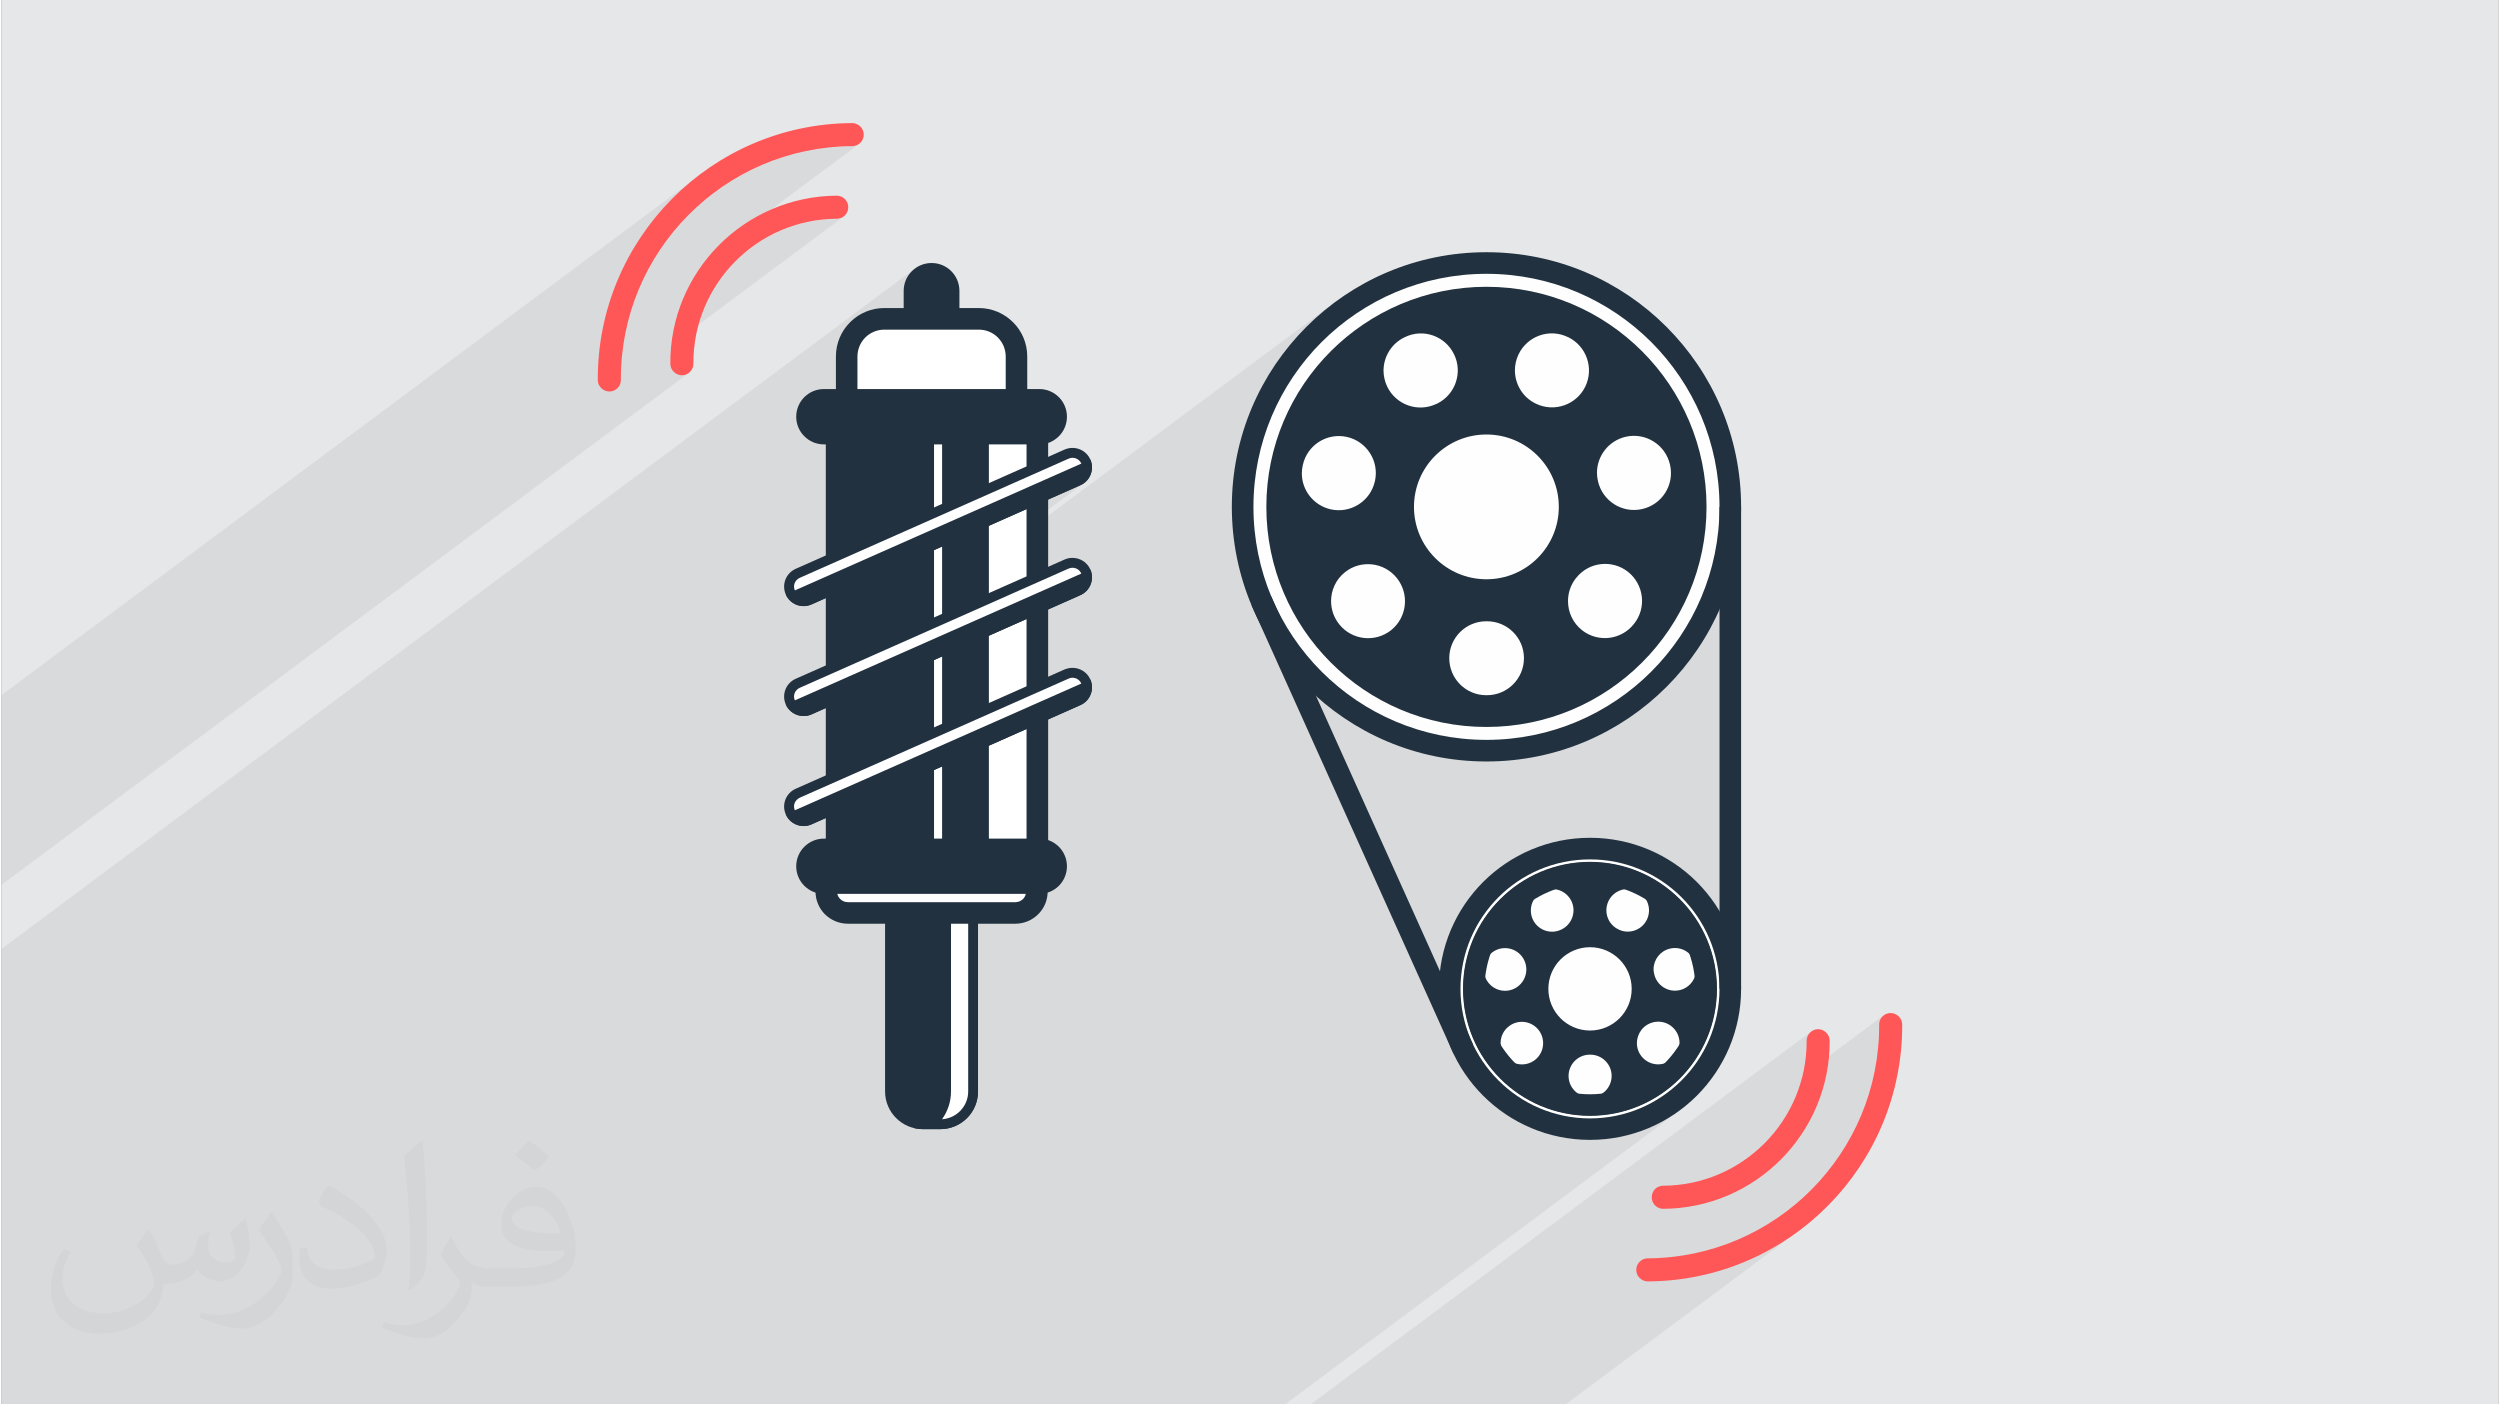
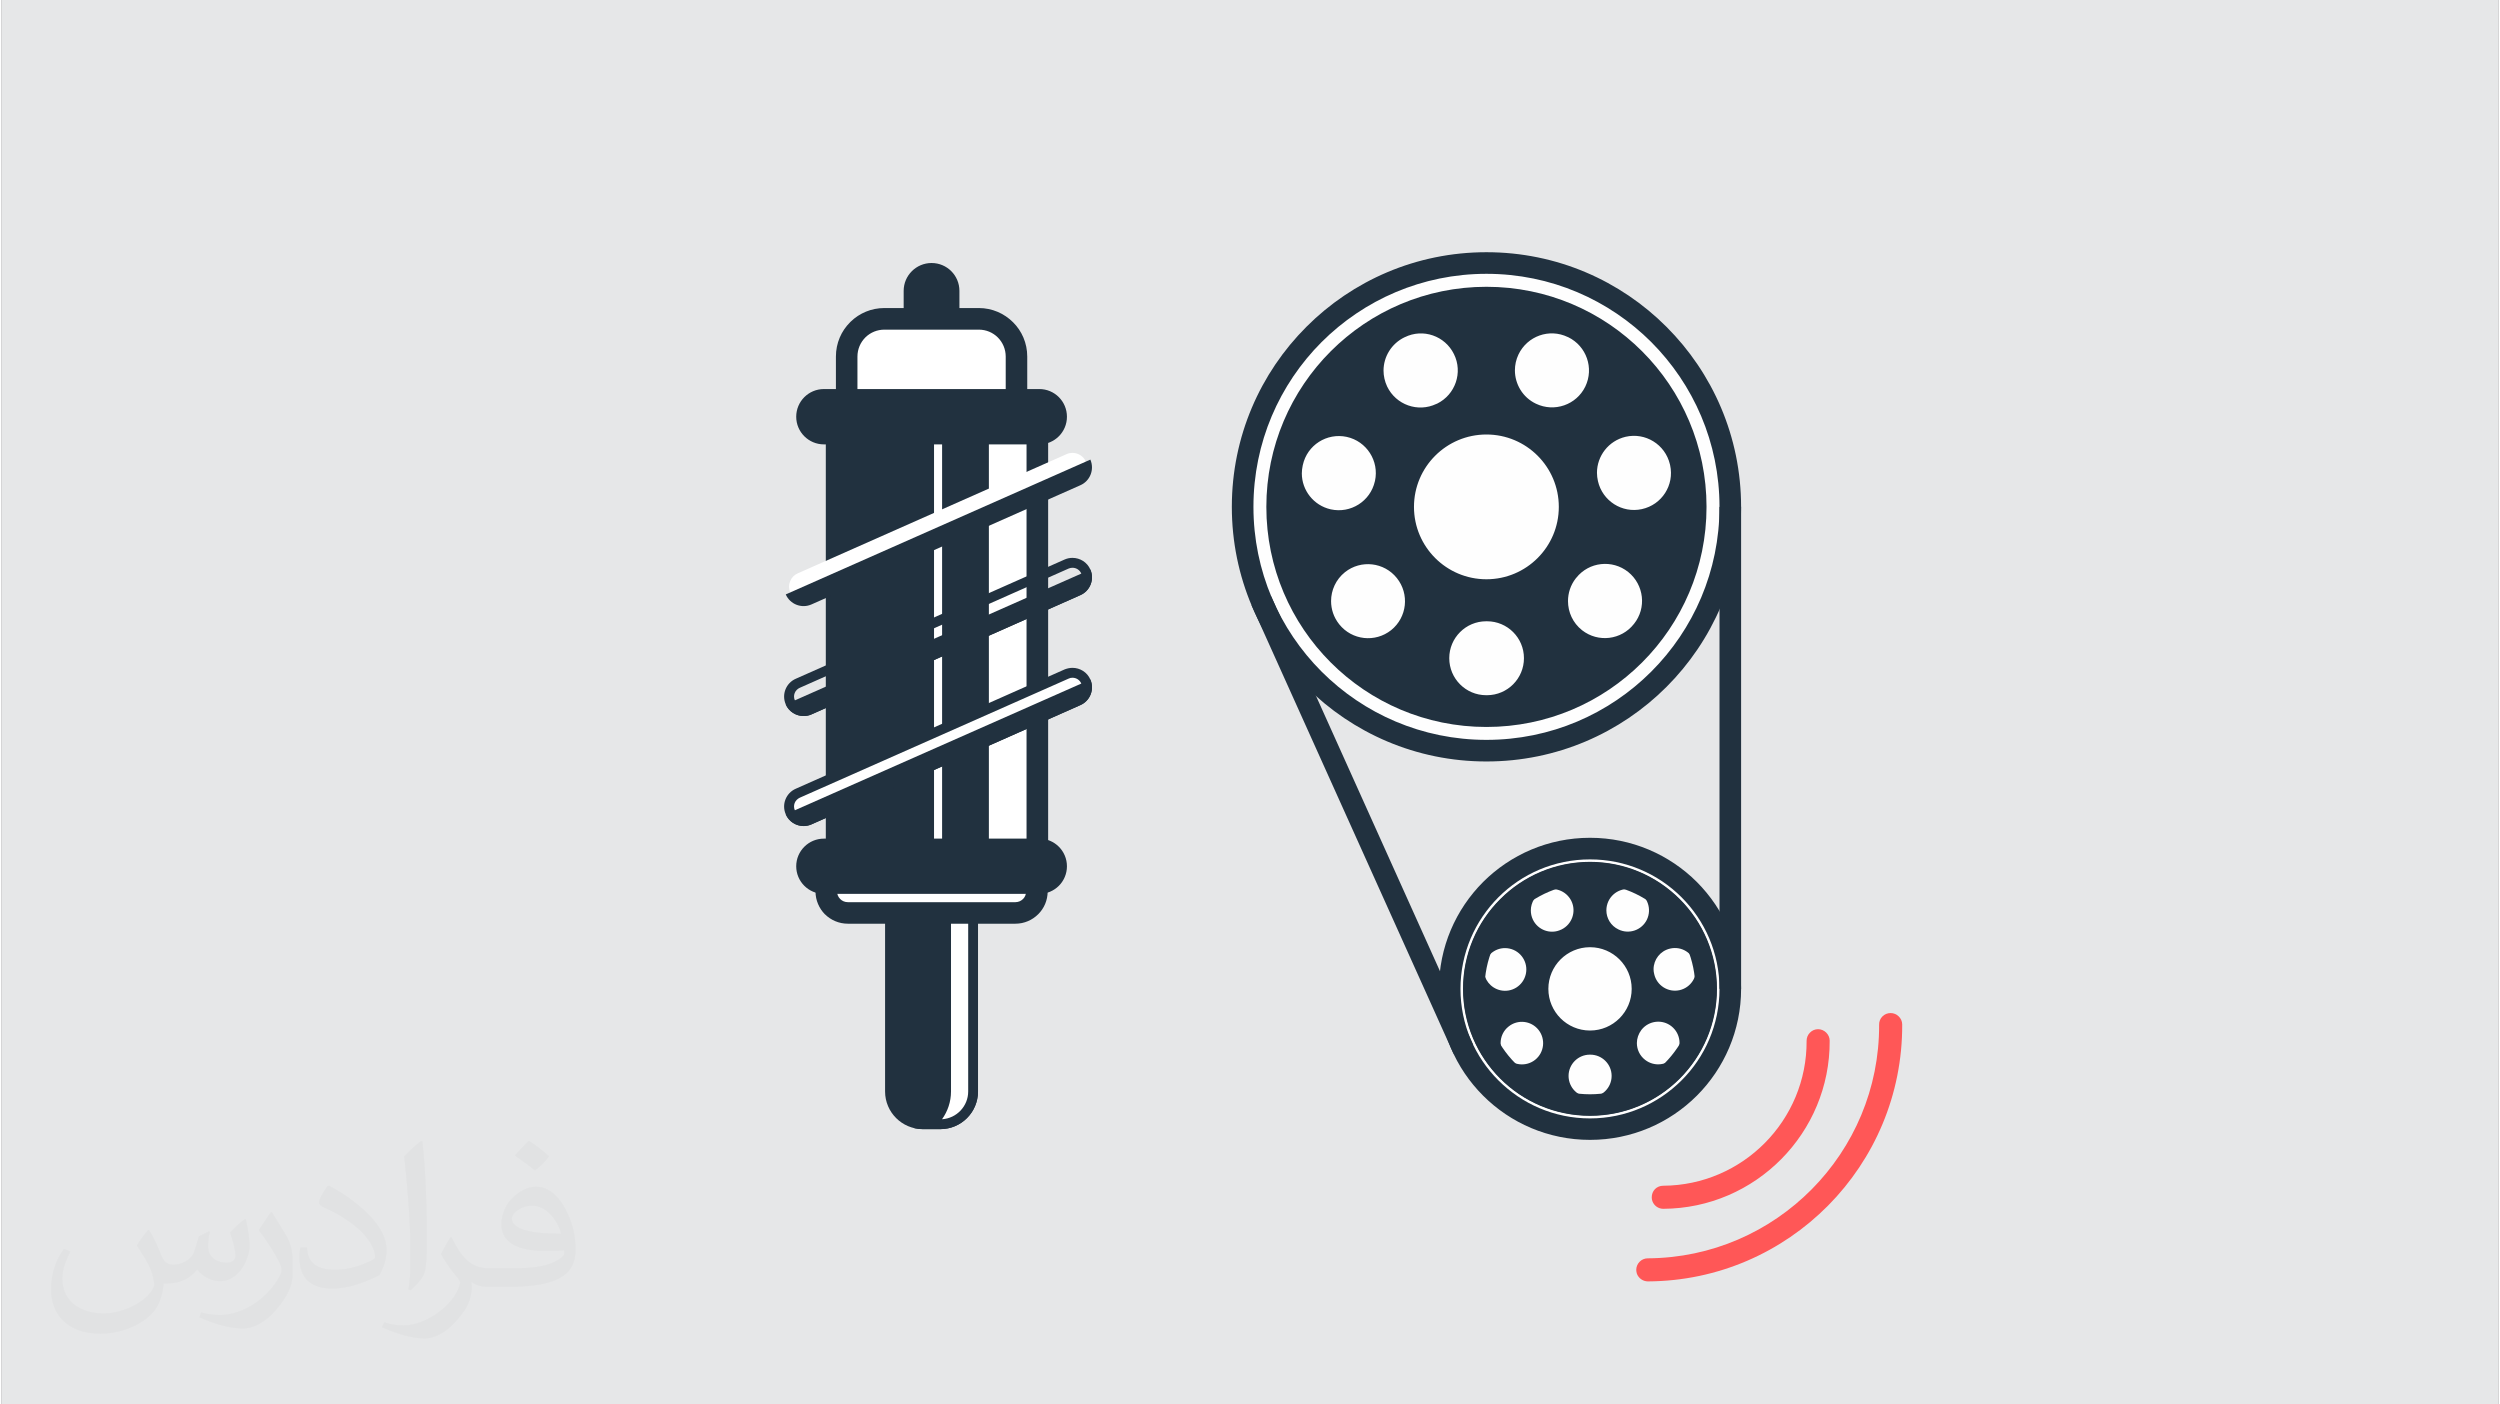
<svg xmlns="http://www.w3.org/2000/svg" xml:space="preserve" width="356px" height="200px" version="1.0" shape-rendering="geometricPrecision" text-rendering="geometricPrecision" image-rendering="optimizeQuality" fill-rule="evenodd" clip-rule="evenodd" viewBox="0 0 35600 20025">
  <rect x="0" y="0" width="35600" height="20025" fill="#808080" stroke="none" />
  <g id="Layer_x0020_1">
    <g id="_2212389290160">
      <path fill="#E6E7E8" d="M0 0l35600 0 0 20025 -35600 0 0 -20025z" />
      <path fill="#373435" fill-opacity="0.031" d="M2102 17538c67,103 111,202 155,311 31,64 48,183 198,183 44,0 107,-14 163,-45 63,-33 111,-82 135,-159l61 -201 145 -72 10 10c-19,76 -24,148 -24,206 0,169 145,233 262,233 68,0 128,-33 128,-95 0,-81 -34,-216 -78,-338 68,-68 136,-136 214,-191l12 6c34,144 53,286 53,381 0,92 -41,195 -75,263 -70,132 -194,237 -344,237 -114,0 -240,-57 -327,-163l-5 0c-83,101 -209,194 -412,194l-63 0c-10,134 -39,229 -82,313 -122,237 -480,404 -817,404 -470,0 -705,-272 -705,-632 0,-223 72,-431 184,-577l92 37c-70,134 -116,261 -116,385 0,338 274,499 591,499 293,0 657,-188 722,-404 -24,-237 -114,-348 -250,-565 42,-72 95,-144 160,-220l13 0zm5414 -1273c99,62 196,136 290,221 -53,74 -118,142 -201,201 -94,-76 -189,-142 -286,-212 66,-74 131,-146 197,-210zm51 925c-160,0 -291,105 -291,183 0,167 320,219 702,217 -48,-196 -215,-400 -411,-400zm-359 894c208,0 390,-6 528,-41 155,-39 286,-118 286,-171 0,-15 0,-31 -5,-46 -87,9 -186,9 -274,9 -281,0 -496,-64 -581,-223 -22,-43 -36,-93 -36,-148 0,-153 65,-303 181,-406 97,-84 204,-138 313,-138 196,0 354,159 463,408 60,136 101,292 101,490 0,132 -36,243 -118,326 -153,148 -434,204 -865,204l-197 0 0 0 -51 0c-106,0 -184,-19 -244,-66l-10 0c2,24 5,49 5,72 0,97 -32,220 -97,319 -192,286 -400,410 -579,410 -182,0 -405,-70 -606,-161l36 -70c66,27 155,45 279,45 325,0 751,-313 804,-617 -12,-25 -33,-58 -65,-93 -94,-113 -155,-208 -211,-307 49,-95 92,-171 134,-239l16 -2c139,282 265,445 546,445l43 0 0 0 204 0zm-1406 299c24,-130 26,-276 26,-412l0 -202c0,-377 -48,-925 -87,-1281 68,-75 163,-161 238,-219l21 6c51,449 64,971 64,1450 0,126 -5,250 -17,340 -8,114 -73,200 -214,332l-31 -14zm-1447 -596c7,177 94,317 397,317 189,0 349,-49 526,-133 31,-15 48,-33 48,-50 0,-111 -84,-257 -228,-391 -138,-126 -322,-237 -494,-311 -58,-25 -77,-52 -77,-76 0,-52 68,-159 123,-235l20 -2c196,103 416,255 579,426 148,157 240,315 240,488 0,128 -39,250 -102,361 -216,109 -446,191 -674,191 -276,0 -465,-129 -465,-434 0,-33 0,-85 12,-151l95 0zm-500 -502l172 278c63,103 121,214 121,391l0 227c0,183 -117,379 -306,572 -147,132 -278,188 -399,188 -180,0 -386,-56 -623,-159l26 -70c76,21 163,37 270,37 341,-2 690,-251 850,-556 19,-35 27,-68 27,-91 0,-35 -20,-74 -34,-109 -87,-165 -184,-315 -291,-453 56,-88 111,-173 172,-257l15 2z" />
-       <path fill="#373435" fill-opacity="0.078" d="M19497 20025l64 0 87 0 298 0 224 0 449 0 101 0 12 0 85 0 296 0 3 0 632 0 550 0 3208 -2388 -300 184 -318 155 -334 124 -343 91 1109 -827 255 -192 234 -215 213 -237 190 -256 165 -274 138 -291 110 -305 81 -318 48 -329 16 -338 0 -17 2 -16 4 -15 5 -16 7 -14 8 -14 10 -13 11 -12 12 -11 13 -10 -1167 870 22 -88 30 -204 9 -210 1 -16 2 -16 4 -16 6 -15 6 -14 9 -14 9 -13 11 -12 12 -11 13 -10 -7147 5323 4 0 107 0 612 0 3 0 61 0 2 0 46 0zm4439 -4200l-5639 4200 -294 0 -221 0 -63 0 -8 0 -21 0 -108 0 -375 0 -3 0 -14 0 -1 0 -19 0 -54 0 -247 0 -24 0 -136 0 -43 0 -96 0 -32 0 -37 0 -309 0 -156 0 -81 0 -7 0 -100 0 -110 0 -12 0 0 0 -41 0 -196 0 -223 0 -54 0 -74 0 -77 0 -7 0 -34 0 -279 0 -488 0 -3 0 -18 0 -56 0 -78 0 -1 0 -110 0 -289 0 -83 0 -120 0 -2 0 -2 0 -4 0 0 0 -270 0 -29 0 -31 0 -271 0 -41 0 -71 0 -31 0 -142 0 -64 0 -277 0 -60 0 -23 0 -26 0 -9 0 -471 0 -8 0 -32 0 -32 0 -191 0 -286 0 -38 0 -1019 0 -253 0 -262 0 -314 0 -169 0 -205 0 -310 0 -103 0 -88 0 -70 0 -119 0 -58 0 -53 0 -5 0 -37 0 -139 0 -16 0 -75 0 -15 0 -12 0 -49 0 -13 0 -52 0 -47 0 -8 0 -5 0 -115 0 -71 0 -92 0 -185 0 -172 0 -324 0 -3 0 -22 0 -6 0 -244 0 -29 0 -78 0 -246 0 -286 0 -313 0 -28 0 -123 0 -99 0 -6 0 -61 0 -63 0 -33 0 -49 0 0 0 -28 0 -23 0 -2 0 -1 0 -20 0 -28 0 -46 0 -70 0 -51 0 -23 0 -90 0 -93 0 -245 0 -81 0 0 0 -8 0 -27 0 -279 0 -206 0 -43 0 -59 0 -51 0 0 0 -206 0 -39 0 -16 0 -15 0 -146 0 -89 0 -55 0 -11 0 -27 0 -24 0 -19 0 -100 0 -35 0 -164 0 -71 0 -93 0 -1 0 -54 0 -21 0 -19 0 -143 0 -27 0 -49 0 -21 0 -17 0 -12 0 -3 0 -1 0 -1 0 -37 0 -63 0 -56 0 -16 0 -32 0 -4 0 -10 0 -6 0 -34 0 -6 0 -63 0 -40 0 -93 0 -47 0 -3 0 -5 0 -23 0 -21 0 -106 0 -14 0 -4 0 -42 0 -60 0 -175 0 -73 0 -192 0 -47 0 -50 0 -90 0 -6 0 -127 0 -79 0 -6 0 -2 0 -88 0 -55 0 -39 0 -173 0 0 -47 0 -18 0 -9 0 -9 0 -4 0 -66 0 -9 0 -6 0 -10 0 -23 0 -49 0 -4 0 -6 0 -6 0 -63 0 -25 0 -8 0 -31 0 -36 0 -199 0 -44 0 -101 0 -40 0 -125 0 -192 0 -44 0 -65 0 -59 0 -58 0 -53 0 -29 0 -71 0 -48 0 -58 0 -27 0 0 0 -9 0 0 0 -4 0 -66 0 -9 0 -16 0 -23 0 -49 0 -4 0 -6 0 -6 0 -88 0 -8 0 -265 0 -45 0 -332 0 -97 0 -137 0 -60 0 -112 0 -28 0 -39 0 -137 0 -40 0 0 0 -11 0 -56 0 -25 0 -82 0 -6 0 0 0 -23 0 -21 0 -44 0 -126 0 -78 0 -16 0 -4 0 -1 0 -98 0 -15 0 -78 0 -36 0 -86 0 -136 0 -132 0 -109 0 -5 0 -78 0 -19 0 -206 0 -244 0 -14 0 -1 0 -56 0 -74 0 -228 0 -53 0 -229 0 -32 0 -199 0 -9 0 -189 0 -2 0 -3 0 -36 0 -23 0 -132 0 -61 0 -122 0 -2 0 -6 0 -68 13038 -9711 -59 49 -48 58 -37 68 -23 74 -9 80 0 398 1072 0 108 11 101 32 91 49 79 66 66 79 50 92 31 100 11 109 0 470 -11 109 -31 101 -50 91 -66 79 -79 66 -129 96 256 0 12 -8 -12 8 253 0 0 241 182 0 80 -8 74 -23 67 -36 -403 299 0 159 573 -253 10 -4 10 -4 10 -3 10 -2 11 -2 10 -1 11 -1 10 0 31 2 29 7 28 10 26 15 23 18 21 21 18 24 14 27 7 20 6 19 3 20 2 20 -1 20 -3 20 -4 20 -7 19 -9 19 -10 18 -11 17 -14 15 -14 14 -16 12 -271 201 263 -116 49 -28 -815 607 0 85 4385 -3266 -138 108 -131 114 -126 121 -121 126 -114 132 -107 137 -20 27 719 -535 268 -201 286 -174 304 -146 320 -117 333 -86 345 -53 355 -18 356 18 345 53 333 86 319 117 304 146 287 174 268 201 246 224 225 247 200 268 174 287 146 304 117 320 86 333 53 345 18 356 -18 356 -53 345 -84 326 0 5841 308 0 -367 273 -14 92 -44 173 -61 166 -76 159 -91 149 -104 140 -117 128 -129 117 -139 104 -230 172 18 -9 80 -41 77 -44 75 -48 72 -52 -599 447 56 -15 181 -66 173 -83 163 -99 -579 432 39 -9 102 -29 100 -34 98 -39 95 -43 93 -47 91 -52 87 -56 84 -60zm-8556 -8906l0 0 0 0 0 0zm-756 -1366l0 0zm566 389l0 0zm334 611l0 0zm-95 338l0 0 0 0zm-5614 -4291l-9815 7310 0 410 0 765 0 33 0 40 0 336 0 257 0 238 0 41 0 7 0 40 0 212 0 287 0 39 9791 -7292 -14 9 -15 7 -14 5 -16 4 -16 3 -16 0 -32 -3 -31 -10 -28 -15 -25 -20 -20 -25 -16 -28 -9 -30 -4 -33 11 -243 4 -27 2463 -1835 -13 10 -13 8 -15 7 -15 5 -16 4 -16 2 -16 1 -210 12 -204 32 -197 52 -188 70 -179 88 -169 104 -158 119 -884 659 97 -205 118 -197 137 -184 34 -38 2115 -1575 -28 15 -31 10 -33 3 -338 19 -329 52 -317 84 -304 113 -289 141 -272 168 -255 192 -1077 802 166 -276 209 -282 234 -260 258 -237z" />
      <g>
        <g>
          <ellipse fill="#FEFEFE" cx="22622" cy="14129" rx="1975" ry="1970" />
          <ellipse fill="#FEFEFE" cx="21172" cy="7231" rx="3476" ry="3479" />
          <path fill="#21313F" fill-rule="nonzero" d="M24494 7227c0,-918 -372,-1748 -973,-2350 -602,-601 -1432,-973 -2350,-973 -917,0 -1748,372 -2350,973 -601,602 -972,1432 -972,2350 0,917 371,1748 972,2349 602,602 1433,973 2350,973 918,0 1748,-371 2350,-973 601,-601 973,-1432 973,-2349zm-756 -2567c657,657 1064,1564 1064,2567 0,1002 -407,1910 -1064,2567 -657,657 -1564,1063 -2567,1063 -1003,0 -1910,-406 -2567,-1063 -657,-657 -1063,-1565 -1063,-2567 0,-1003 406,-1910 1063,-2567 657,-658 1564,-1064 2567,-1064 1003,0 1910,406 2567,1064z" />
          <path fill="#21313F" fill-rule="nonzero" d="M18138 7227c0,-838 339,-1597 888,-2145 549,-549 1308,-889 2145,-889 838,0 1597,340 2145,889 550,548 889,1307 889,2145 0,837 -339,1596 -889,2144 -548,550 -1307,889 -2145,889 -837,0 -1596,-339 -2145,-889 -549,-548 -888,-1307 -888,-2144zm1105 -1928c-493,493 -798,1175 -798,1928 0,753 305,1434 798,1928 494,493 1175,798 1928,798 753,0 1435,-305 1928,-798 494,-494 798,-1175 798,-1928 0,-753 -304,-1435 -798,-1928 -493,-493 -1175,-798 -1928,-798 -753,0 -1434,305 -1928,798z" />
          <path fill="#21313F" fill-rule="nonzero" d="M24309 7227c0,-1733 -1405,-3138 -3138,-3138 -1734,0 -3138,1405 -3138,3138 0,1733 1404,3138 3138,3138 1733,0 3138,-1405 3138,-3138zm-1035 1669c-179,229 -510,269 -739,90 -133,-105 -201,-259 -201,-416 0,-113 36,-228 111,-324l7 -8c181,-228 513,-264 740,-83 227,183 264,514 83,740l-1 1 0 0zm513 -2276l3 13c62,284 -118,564 -403,626 -283,62 -562,-117 -626,-399 -9,-40 -14,-80 -14,-119 0,-239 164,-455 407,-513 283,-66 566,109 633,392l0 0zm-1457 -1815l6 2c262,128 371,442 245,704 -127,262 -442,371 -704,245 -190,-90 -300,-280 -300,-476 0,-77 17,-154 51,-226 126,-263 439,-375 702,-249zm-2324 3c260,-129 574,-20 702,241 130,261 20,578 -240,706l-11 4c-262,125 -576,14 -702,-249 -34,-73 -51,-150 -51,-226 0,-197 112,-385 301,-476l1 0zm-1055 2454c-244,-55 -412,-272 -412,-512 0,-38 5,-77 13,-115 0,-1 1,-3 1,-4 62,-285 342,-463 626,-402 284,62 465,344 403,628 0,1 -1,5 -2,7 -64,283 -345,461 -629,398l0 0zm1187 -35c0,-570 463,-1032 1033,-1032 570,0 1032,462 1032,1032 0,570 -462,1032 -1032,1032 -570,0 -1033,-462 -1033,-1032zm-1065 1675l-3 -4c-77,-97 -114,-213 -114,-328 0,-154 68,-308 198,-412 228,-181 559,-143 740,84 182,228 146,559 -81,742 -228,181 -558,145 -740,-82l0 0zm2098 1010l-4 0c-290,0 -526,-236 -526,-528 0,-290 236,-526 526,-526l13 0c290,0 526,235 526,526 0,291 -235,527 -526,528l-9 0zm3323 4187c0,-510 -207,-971 -541,-1306 -334,-334 -796,-540 -1305,-540 -511,0 -972,206 -1306,540 -334,335 -541,796 -541,1306 0,510 207,972 541,1305 334,334 795,542 1306,542 509,0 971,-208 1305,-542 334,-333 541,-795 541,-1305zm-323 -1524c389,391 631,929 631,1524 0,594 -242,1134 -631,1523 -390,390 -929,630 -1523,630 -595,0 -1134,-240 -1524,-630 -390,-389 -630,-929 -630,-1523 0,-595 240,-1133 630,-1524 390,-389 929,-630 1524,-630 594,0 1133,241 1523,630z" />
          <path fill="#21313F" fill-rule="nonzero" d="M20837 14099c0,-500 202,-953 531,-1280 327,-328 780,-531 1280,-531 499,0 952,203 1280,531 327,327 530,780 530,1280 0,499 -203,952 -530,1280 -328,328 -781,530 -1280,530 -500,0 -953,-202 -1280,-530 -329,-328 -531,-781 -531,-1280zm748 -1063c-272,272 -441,647 -441,1063 0,415 169,790 440,1063 273,271 648,440 1064,440 414,0 790,-169 1062,-440 272,-273 440,-648 440,-1063 0,-416 -168,-791 -440,-1063 -272,-272 -647,-440 -1062,-440 -416,0 -791,168 -1063,440z" />
          <path fill="#21313F" fill-rule="nonzero" d="M20702 15024l-2880 -6395 280 -126 2880 6395 -280 126 0 0zm-6780 538c0,296 -240,537 -537,537l-249 0c-298,0 -539,-241 -539,-537l0 -3414c0,-297 241,-538 539,-538l249 0c297,0 537,241 537,538l0 3414z" />
          <path fill="white" fill-rule="nonzero" d="M13246 16028c136,-112 220,-282 220,-466l0 -3414c0,-185 -84,-355 -220,-468l139 0c258,0 467,210 467,468l0 3414c0,257 -209,466 -467,466l-139 0z" />
          <path fill="#21313F" fill-rule="nonzero" d="M13409 11752c208,12 373,185 373,396l0 3414c0,210 -165,383 -373,396 81,-113 128,-250 128,-396l0 -3414c0,-146 -47,-284 -128,-396zm-24 -142l-249 0c-49,0 -95,7 -140,19 230,61 399,269 399,519l0 3414c0,248 -169,457 -399,518 45,12 91,19 140,19l249 0c297,0 537,-241 537,-537l0 -3414c0,-297 -240,-538 -537,-538zm272 -5672c0,219 -177,398 -397,398 -219,0 -398,-179 -398,-398l0 -1791c0,-219 179,-397 398,-397 220,0 397,178 397,397l0 1791z" />
          <path fill="white" fill-rule="nonzero" d="M14471 5553c0,298 -241,537 -537,537l-1347 0c-297,0 -537,-239 -537,-537l0 -470c0,-297 240,-538 537,-538l1347 0c296,0 537,241 537,538l0 470z" />
          <path fill="#21313F" fill-rule="nonzero" d="M14624 5553c0,191 -77,364 -202,488l0 1c-125,125 -298,203 -488,203l-1347 0c-190,0 -363,-78 -488,-203l-1 0c-125,-125 -202,-298 -202,-489l0 -469c0,-192 77,-365 202,-489l10 -10c124,-120 293,-193 479,-193l1347 0c189,0 362,77 488,203 125,124 202,297 202,489l0 469 0 0zm-419 272c69,-69 112,-166 112,-272l0 -469c0,-107 -43,-203 -113,-273 -69,-69 -165,-111 -270,-111l-1347 0c-103,0 -196,40 -265,105l-6 6c-70,70 -113,166 -113,273l0 469c0,106 43,202 113,272 69,69 165,112 271,112l1347 0c105,0 201,-43 271,-112z" />
          <path fill="#21313F" fill-rule="nonzero" d="M14768 12351l-3016 0 0 -6409 3016 0 0 6409z" />
          <path fill="white" fill-rule="nonzero" d="M14768 12351l-846 0 0 -6409 846 0 0 6409z" />
          <path fill="#21313F" fill-rule="nonzero" d="M14768 12505l-846 0c-84,0 -153,-69 -153,-154l0 -6409c0,-86 69,-155 153,-155l846 0c85,0 154,69 154,155l0 6409c0,85 -69,154 -154,154zm-691 -308l537 0 0 -6102 -537 0 0 6102z" />
          <path fill="white" fill-rule="nonzero" d="M13563 12351l-422 0 0 -6409 422 0 0 6409z" />
          <path fill="#21313F" fill-rule="nonzero" d="M13563 12505l-422 0c-85,0 -154,-69 -154,-154l0 -6409c0,-86 69,-155 154,-155l422 0c86,0 155,69 155,155l0 6409c0,85 -69,154 -155,154zm-268 -308l115 0 0 -6102 -115 0 0 6102z" />
          <path fill="#21313F" fill-rule="nonzero" d="M15190 5942c0,217 -176,394 -394,394l-3071 0c-218,0 -395,-177 -395,-394 0,-219 177,-395 395,-395l3071 0c218,0 394,176 394,395l0 0z" />
          <path fill="white" fill-rule="nonzero" d="M14762 12710c0,169 -138,306 -307,306l-2389 0c-170,0 -308,-137 -308,-306 0,-170 138,-308 308,-308l2389 0c169,0 307,138 307,308l0 0z" />
          <path fill="#21313F" fill-rule="nonzero" d="M14915 12710c0,127 -51,242 -135,325 -83,83 -198,135 -325,135l-2389 0c-128,0 -243,-52 -326,-134l-1 0c-82,-84 -134,-199 -134,-326 0,-127 52,-243 134,-326l11 -10c82,-78 194,-125 316,-125l2389 0c126,0 242,52 325,136 84,82 135,198 135,325l0 0zm-351 108c27,-27 44,-66 44,-108 0,-43 -17,-82 -45,-110 -27,-27 -65,-43 -108,-43l-2389 0c-40,0 -77,15 -104,39l-5 5c-28,28 -45,66 -45,109 0,42 17,80 45,108 28,28 66,45 109,45l2389 0c42,0 81,-17 108,-45l1 0z" />
          <path fill="#21313F" fill-rule="nonzero" d="M15190 12351c0,218 -176,394 -394,394l-3071 0c-218,0 -395,-176 -395,-394 0,-217 177,-394 395,-394l3071 0c218,0 394,177 394,394z" />
          <path fill="white" fill-rule="nonzero" d="M11436 11707c-82,0 -158,-49 -190,-125 -23,-51 -24,-107 -3,-159 20,-51 59,-92 110,-113l3834 -1701c26,-11 54,-16 82,-16 82,0 158,48 190,124 46,105 -3,227 -107,273l-3834 1699c-26,12 -54,18 -82,18l0 0z" />
          <path fill="#21313F" fill-rule="nonzero" d="M15269 9663c54,0 104,32 125,82 31,69 -1,150 -71,181l-3833 1699c-18,8 -35,11 -54,11 -55,0 -104,-32 -125,-82 -15,-34 -16,-70 -3,-105 14,-34 40,-60 74,-76l3833 -1698c17,-9 35,-12 54,-12l0 0zm0 -141c-37,0 -75,8 -111,22l-3833 1701c-141,61 -206,225 -144,365 45,105 147,168 255,168 36,0 75,-8 111,-24l3833 -1700c141,-61 205,-224 144,-365 -45,-105 -148,-167 -255,-167l0 0z" />
          <path fill="#21313F" fill-rule="nonzero" d="M15524 9689c61,141 -3,304 -144,365l-3833 1700c-140,61 -305,-3 -366,-144l4343 -1921 0 0z" />
-           <path fill="white" fill-rule="nonzero" d="M11436 10139c-82,0 -158,-49 -190,-124 -23,-51 -24,-108 -3,-159 20,-51 59,-92 110,-114l3834 -1700c26,-12 54,-18 82,-18 82,0 158,50 190,125 22,51 23,107 3,159 -20,51 -60,92 -110,114l-3834 1700c-26,11 -54,17 -82,17l0 0z" />
          <path fill="#21313F" fill-rule="nonzero" d="M15269 8095c54,0 104,32 125,82 15,34 16,71 3,105 -14,34 -40,60 -74,76l-3833 1700c-18,7 -35,11 -54,11 -55,0 -104,-33 -125,-83 -15,-33 -16,-71 -3,-104 14,-35 40,-61 74,-76l3833 -1700c17,-7 35,-11 54,-11l0 0zm0 -141c-37,0 -75,7 -111,23l-3833 1700c-141,61 -206,225 -144,366 45,104 147,166 255,166 37,0 75,-6 111,-23l3833 -1700c141,-61 205,-225 144,-365 -45,-105 -148,-167 -255,-167l0 0z" />
          <path fill="#21313F" fill-rule="nonzero" d="M15524 8121c61,140 -3,304 -144,365l-3833 1700c-140,61 -305,-3 -366,-143l4343 -1922 0 0z" />
          <path fill="white" fill-rule="nonzero" d="M11436 8571c-82,0 -158,-48 -190,-125 -23,-50 -24,-107 -3,-158 20,-52 59,-92 110,-114l3834 -1700c26,-12 54,-17 82,-17 82,0 158,49 190,124 22,52 23,107 3,158 -20,52 -60,93 -110,115l-3834 1700c-26,11 -54,17 -82,17l0 0z" />
-           <path fill="#21313F" fill-rule="nonzero" d="M15269 6527c54,0 104,32 126,82 14,34 15,71 2,105 -14,34 -40,61 -74,76l-3833 1699c-17,8 -35,12 -54,12 -55,0 -104,-32 -125,-83 -15,-33 -16,-70 -3,-105 14,-33 40,-60 74,-75l3833 -1699c17,-8 35,-12 54,-12l0 0zm0 -141c-37,0 -75,8 -111,23l-3833 1700c-141,61 -206,225 -144,366 45,104 147,167 255,167 37,0 75,-8 111,-24l3833 -1699c141,-61 205,-225 144,-366 -45,-105 -148,-167 -255,-167z" />
          <path fill="#21313F" fill-rule="nonzero" d="M15524 6553c61,141 -3,305 -144,366l-3833 1699c-140,62 -305,-2 -366,-143l4343 -1922 0 0z" />
          <path fill="#21313F" fill-rule="nonzero" d="M24453 14099c0,-997 -809,-1805 -1805,-1805 -998,0 -1806,808 -1806,1805 0,997 808,1806 1806,1806 996,0 1805,-809 1805,-1806zm-596 960c-103,132 -292,155 -424,52 -77,-60 -117,-149 -117,-239 0,-65 22,-131 64,-187l4 -5c105,-130 296,-151 426,-47 131,105 153,295 47,426l0 0 0 0zm295 -1309l2 7c35,164 -68,325 -231,361 -163,35 -324,-68 -360,-230 -6,-23 -9,-46 -9,-69 0,-137 95,-262 235,-294 162,-39 325,62 363,225l0 0zm-838 -1044l4 1c151,73 213,254 141,405 -73,150 -254,214 -405,140 -110,-52 -173,-161 -173,-273 0,-44 10,-89 29,-130 73,-152 253,-216 404,-144l0 1zm-1337 1c150,-74 331,-12 405,139 73,149 11,332 -140,406l-5 2c-151,73 -332,8 -404,-143 -20,-42 -29,-87 -29,-130 0,-113 64,-222 173,-274l0 0zm-607 1412c-141,-32 -237,-157 -237,-295 0,-21 3,-44 8,-65 0,-1 1,-3 1,-3 35,-164 196,-267 359,-231 164,36 267,198 232,361 0,1 -1,3 -1,4 -37,163 -199,266 -362,229l0 0zm684 -20c0,-328 266,-594 594,-594 328,0 594,266 594,594 0,328 -266,594 -594,594 -328,0 -594,-266 -594,-594zm-613 963l-2 -2c-44,-55 -66,-122 -66,-188 0,-89 39,-178 115,-237 130,-104 320,-83 425,48 104,131 84,322 -47,427 -130,104 -321,83 -425,-48zm1207 581l-3 0c-167,0 -303,-135 -303,-303 0,-167 136,-303 303,-303l7 0c168,0 304,136 304,303 0,168 -136,303 -304,303l-3 0 -1 0zm2154 -8416l0 6872 -308 0 0 -6872 308 0z" />
        </g>
        <g>
-           <path fill="#FF5757" fill-rule="nonzero" d="M12025 3071c31,-32 47,-73 47,-117 0,-19 -3,-39 -10,-57 -24,-64 -86,-107 -154,-107 -1316,8 -2381,1083 -2373,2397 0,89 77,164 165,164 44,0 85,-17 116,-49 31,-31 48,-72 48,-116 -7,-1134 911,-2061 2045,-2067 45,0 85,-17 116,-48z" />
-           <path fill="#FF5757" fill-rule="nonzero" d="M12129 2084c90,0 164,-74 164,-166 -1,-19 -4,-37 -11,-56 -24,-63 -84,-105 -152,-107l-3 0c-2009,10 -3635,1653 -3626,3664 0,89 77,164 166,163 44,0 85,-18 116,-49 31,-31 48,-73 47,-116 -9,-1829 1471,-3323 3299,-3333z" />
-         </g>
+           </g>
        <g>
          <path fill="#FF5757" fill-rule="nonzero" d="M23574 16954c-31,33 -46,73 -46,117 0,20 2,39 10,57 24,64 86,107 154,107 1316,-7 2380,-1083 2373,-2397 0,-89 -77,-164 -165,-164 -44,0 -85,17 -116,49 -31,31 -48,72 -48,116 7,1134 -911,2061 -2045,2067 -45,0 -85,17 -117,48z" />
          <path fill="#FF5757" fill-rule="nonzero" d="M23471 17941c-90,0 -164,74 -164,166 1,19 4,37 10,56 25,63 85,105 153,107l3 0c2009,-10 3635,-1653 3626,-3664 0,-88 -77,-163 -166,-162 -44,0 -85,17 -116,48 -31,31 -48,73 -47,117 8,1828 -1471,3322 -3299,3332z" />
        </g>
      </g>
    </g>
  </g>
</svg>